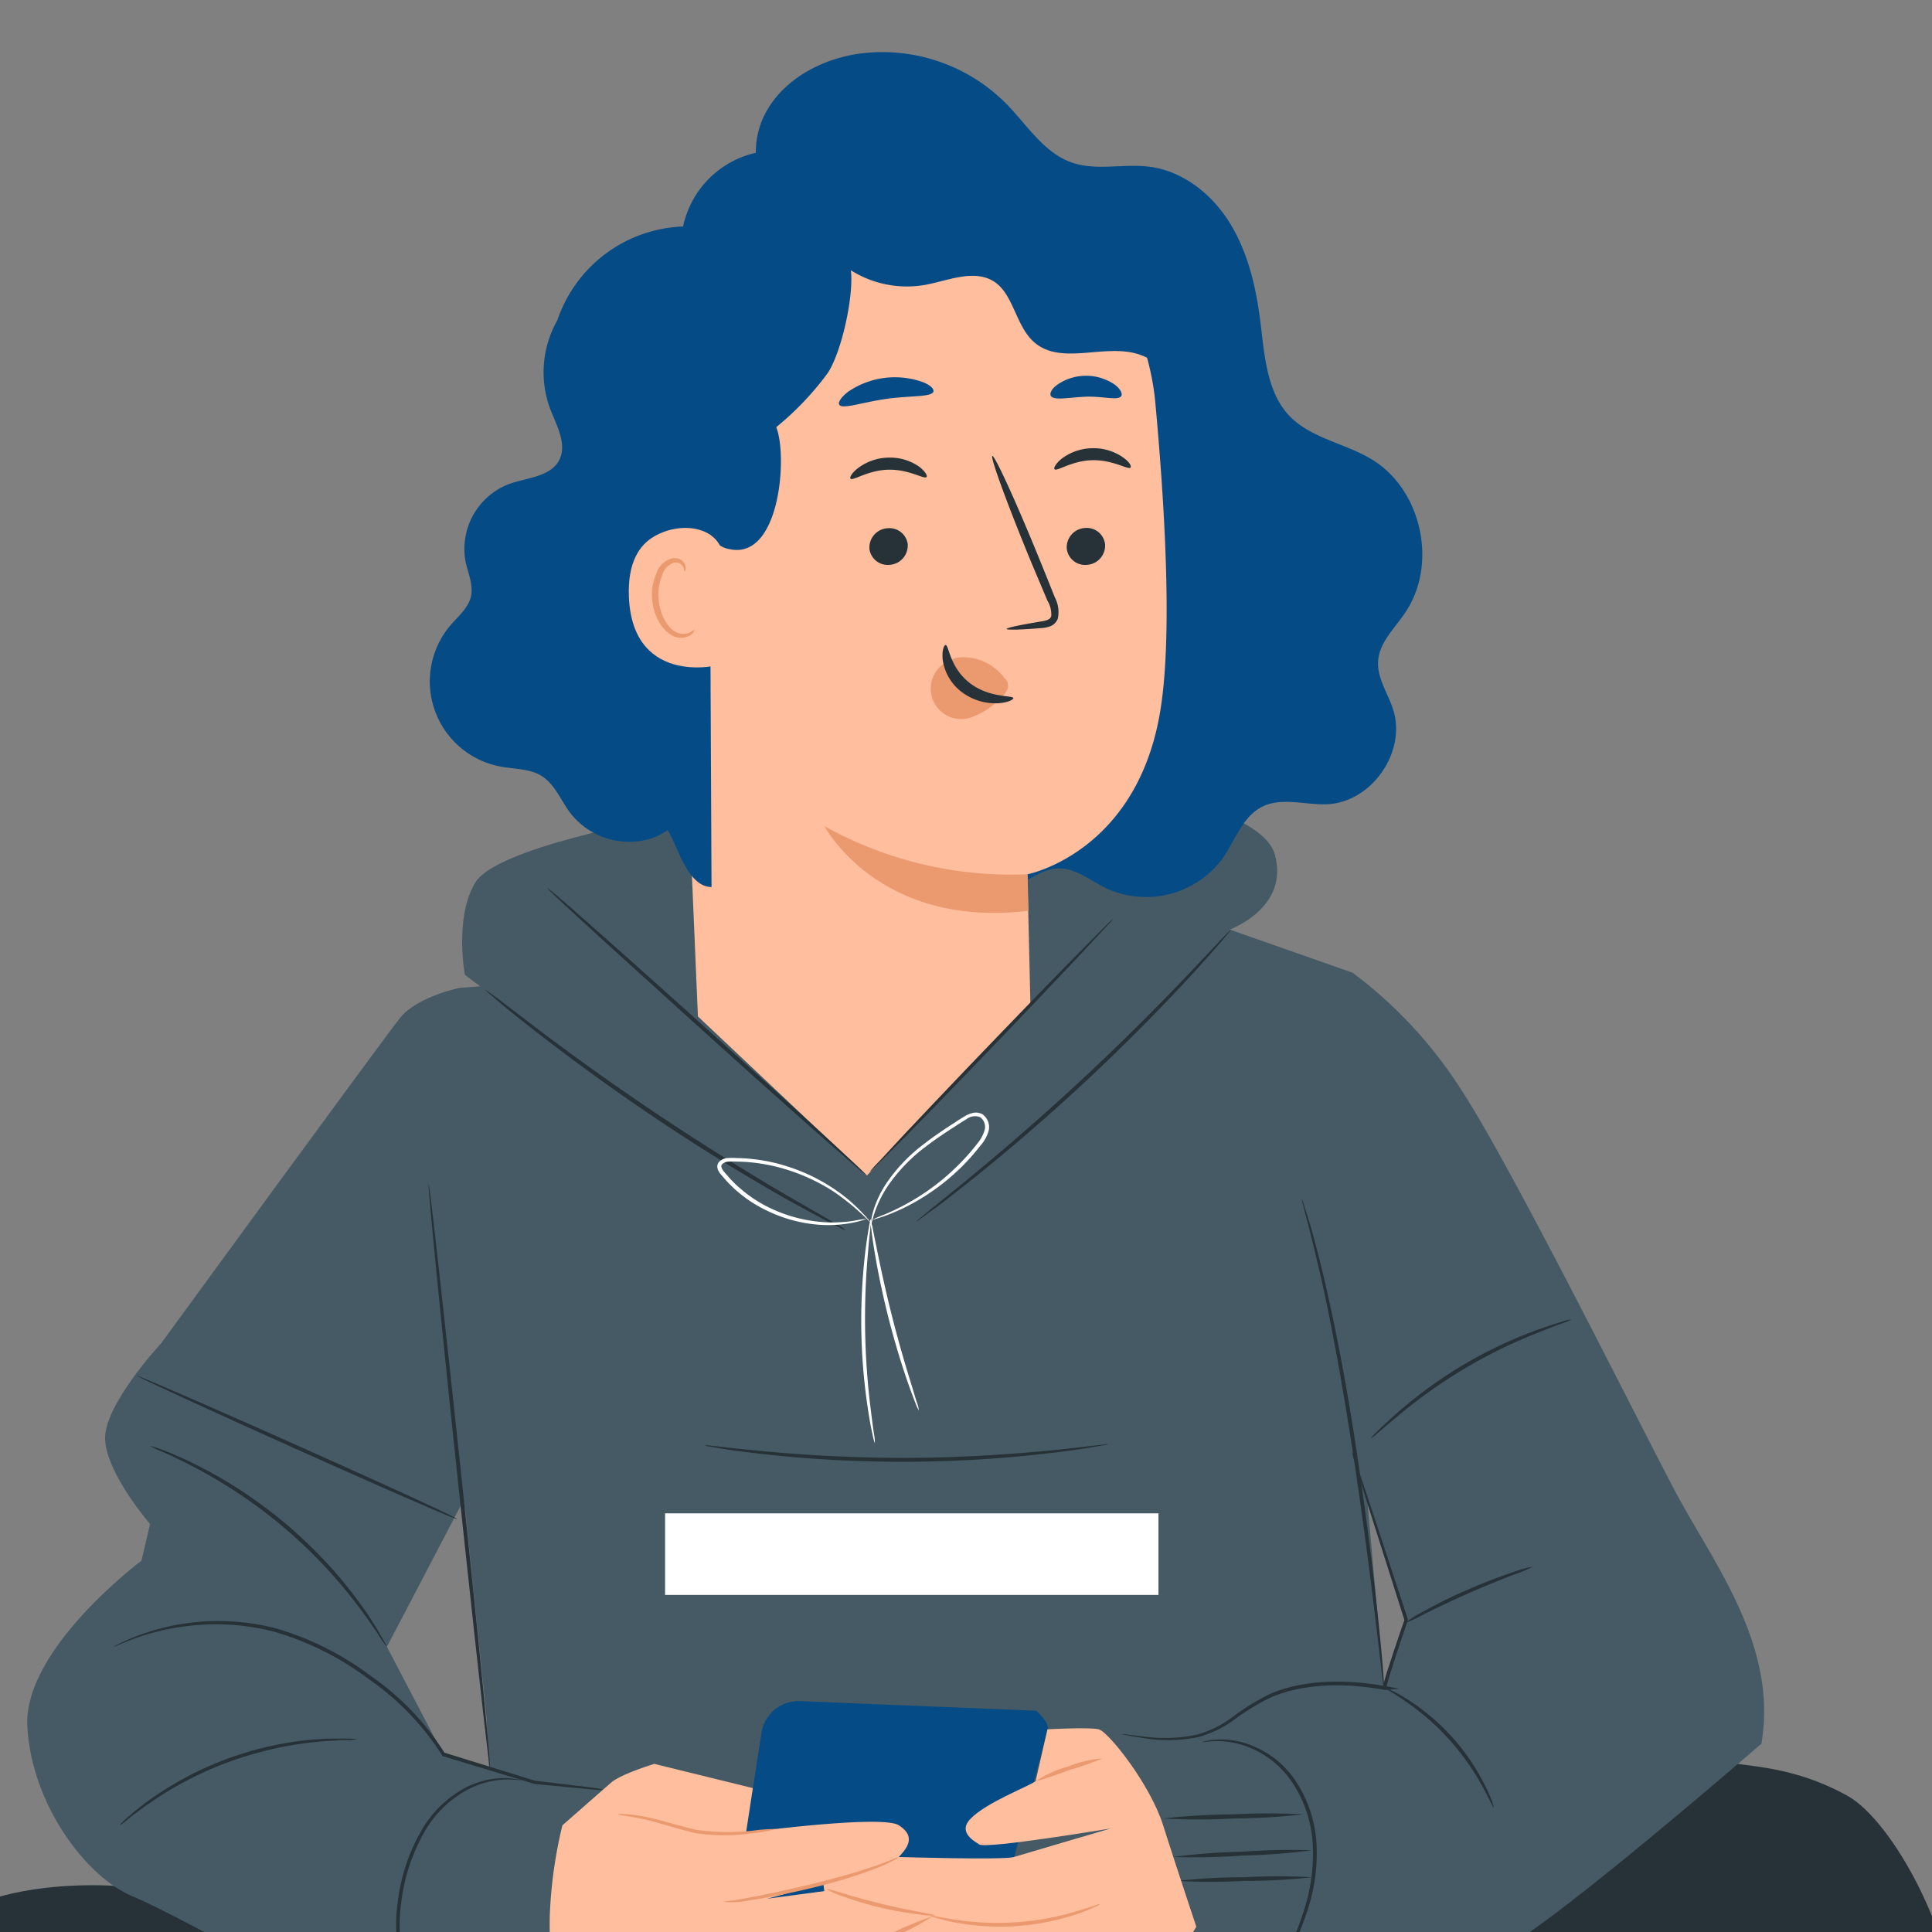
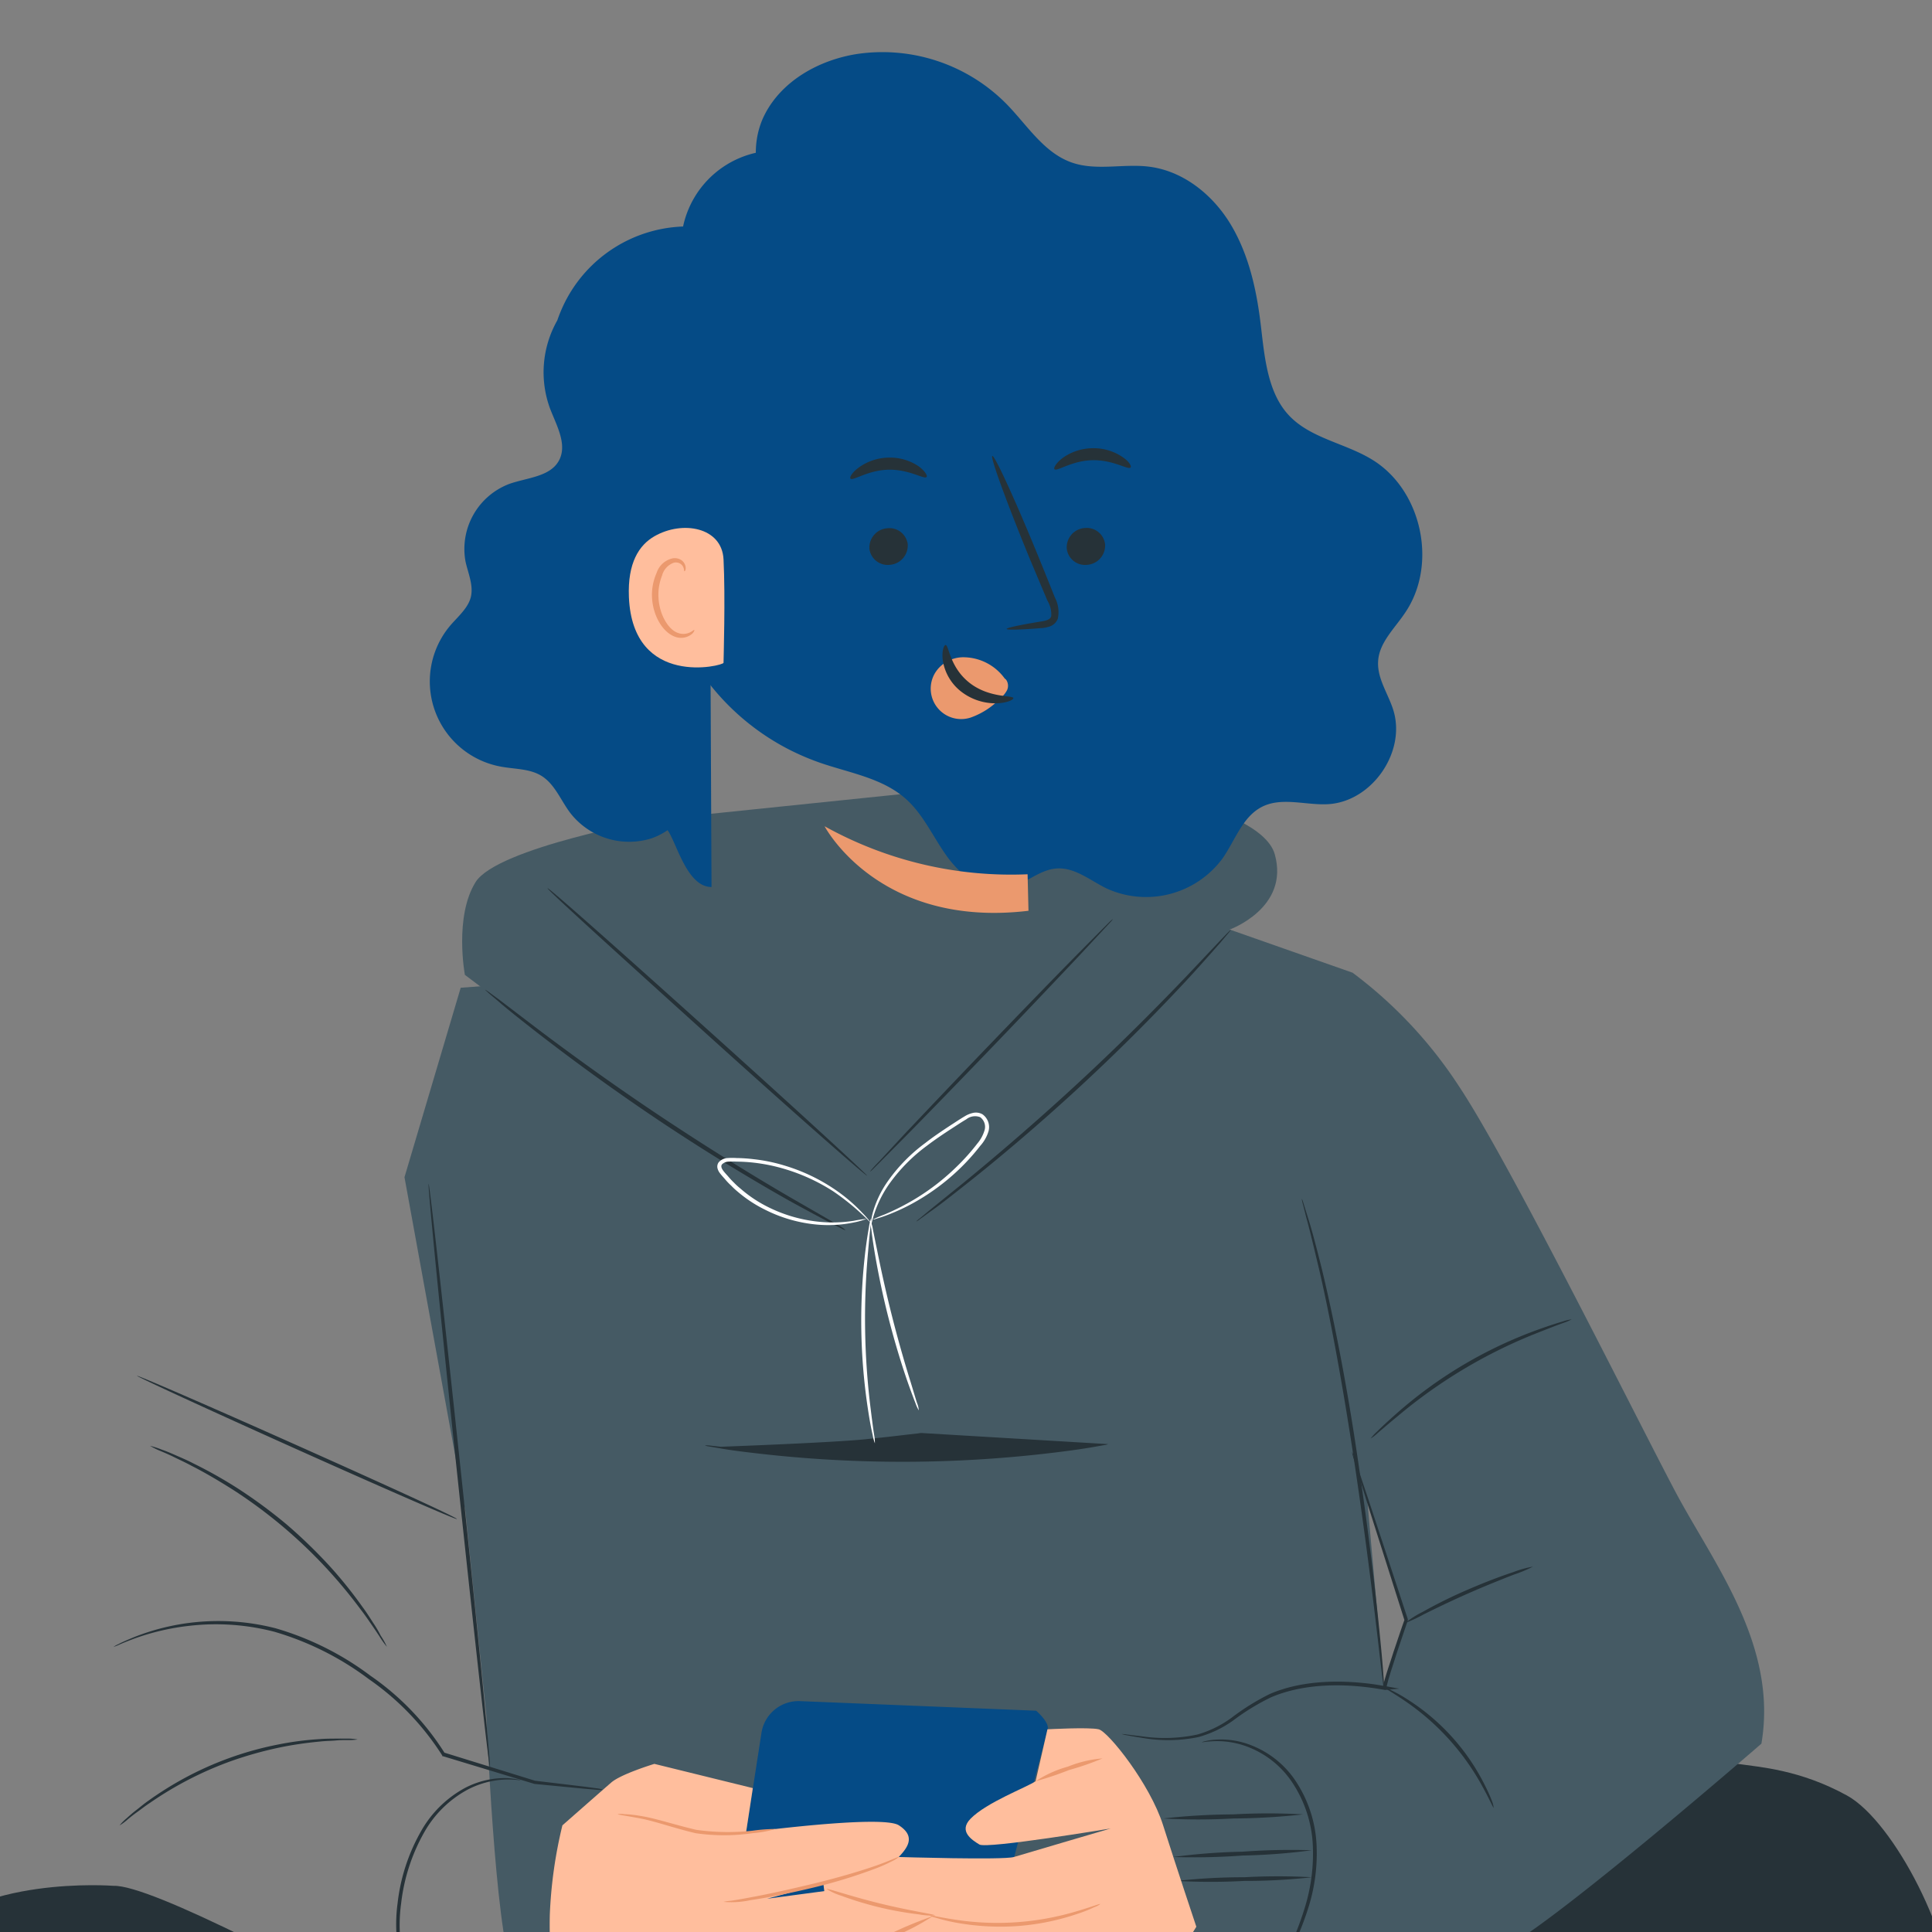
<svg xmlns="http://www.w3.org/2000/svg" id="Layer_1" data-name="Layer 1" viewBox="0 0 500 500">
  <rect x="0" y="0" width="500" height="500" fill="#808080" stroke="none" />
  <defs>
    <style>.cls-1{fill:#263238}.cls-2{fill:#455a64}.cls-3{fill:#054b86}.cls-4{fill:#ffbe9d}.cls-5{fill:#eb996e}.cls-6{fill:#fff}</style>
  </defs>
  <g id="freepik--Character--inject-2">
    <path class="cls-1" d="M29.37 488.05s-36.15-2.82-50.23 15.06S-33 557.13-31.13 567s34 34.64 34 34.64 44.51 19.78 72 25.86 104.32 11.37 104.32 11.37L202 578.26S48.31 487.35 29.37 488.05ZM406.74 490.59s37.38-34.94 43-34.1 16 1.45 28.25 8.18 28.13 37.89 26.9 54.09-51 52.11-68.72 60-100.95 48-100.95 48l-45.15-53.85 88.45-74.78Z" />
-     <path class="cls-2" d="M119.18 255.61s-11.14 2.21-15.62 7.8-61.86 84.24-61.86 84.24-15.06 16.16-14.49 25.09 11.63 21.67 11.63 21.67l-2.22 9.48S6 426.74 7.07 446.8s15.15 39 27.32 44 64.66 34.57 74.14 38.46 60.76-3.89 60.76-3.89l-11.08-64.07-22.3-1.12-21.19-6.12-14.59-27.87 21.28-40.68 1.12-76.38Z" />
    <path class="cls-2" d="m104.68 304.66 15.77 86.57 5.41 52.77s2.24 55.19 6.69 65.78 69.12 31.21 89.76 32.89 114.83-40.14 122.07-47.36 16.16-31.78 16.16-31.78L347.17 313l2.83-61.28-31.77-11.16-199 15.07Z" />
    <path class="cls-2" d="M350 251.7a114.65 114.65 0 0 1 27.57 29.41c13.06 19.57 46.21 86.44 56 104.91s26.64 39.69 22.28 65.24c0 0-49.47 42.95-65.23 52.2s-52.75 20-65.24 14.13l-35.89 1.67a43.85 43.85 0 0 0 14.14-32.65c0-21.2-17.94-38.61-17.94-38.61l25 2.18s18.91-13.06 30.41-8.18l17.06-4.87 5.68-18-10.1-31.13-23.23-72.59Z" />
    <path class="cls-1" d="M325.34 517.59a29.81 29.81 0 0 1 2.05-2.82 64.59 64.59 0 0 0 5-8 80.76 80.76 0 0 0 5.27-13 47.26 47.26 0 0 0 2.06-16.88 32 32 0 0 0-5.49-15.89 24.14 24.14 0 0 0-10.63-8.64 22.1 22.1 0 0 0-9.15-1.75 30.27 30.27 0 0 0-3.47.31 3 3 0 0 1 .87-.29 14 14 0 0 1 2.58-.4 21.27 21.27 0 0 1 9.47 1.48 24.45 24.45 0 0 1 11.1 8.75 32.72 32.72 0 0 1 5.69 16.36 46.54 46.54 0 0 1-2.18 17.18 75.5 75.5 0 0 1-5.53 13 51.5 51.5 0 0 1-5.31 7.93 18.18 18.18 0 0 1-1.7 1.9 3.5 3.5 0 0 1-.63.76ZM386.56 467.85c-.15 0-1.06-2.16-2.92-5.53a63.5 63.5 0 0 0-20-22.09c-3.18-2.18-5.3-3.3-5.23-3.45a5.8 5.8 0 0 1 1.58.63 36.8 36.8 0 0 1 4 2.23A55.58 55.58 0 0 1 384.27 462a40.84 40.84 0 0 1 1.89 4.22 6.7 6.7 0 0 1 .4 1.63ZM396.73 405.44a33.36 33.36 0 0 1-4.9 2.05c-3.05 1.19-7.26 2.86-11.83 4.87s-8.64 4-11.48 5.4a36.92 36.92 0 0 1-4.81 2.25 23.4 23.4 0 0 1 4.49-2.86 121.32 121.32 0 0 1 11.5-5.68c4.6-2 8.85-3.6 12-4.63a26.93 26.93 0 0 1 5.03-1.4ZM406.74 341.44a11.88 11.88 0 0 1-2.2.95c-1.46.53-3.54 1.32-6.1 2.34a130.28 130.28 0 0 0-36.83 21.87c-2.13 1.74-3.79 3.2-5 4.21a11.8 11.8 0 0 1-1.89 1.49 12.47 12.47 0 0 1 1.63-1.78c1.1-1.1 2.73-2.63 4.79-4.45a113.48 113.48 0 0 1 37-22c2.6-.93 4.74-1.63 6.22-2.05a12.31 12.31 0 0 1 2.38-.58Z" />
-     <path class="cls-1" d="M339.51 485.83a154.09 154.09 0 0 1-17.45.95 159.08 159.08 0 0 1-17.47 0 156.27 156.27 0 0 1 17.44-.95 159.26 159.26 0 0 1 17.48 0ZM339.49 478.84a157.51 157.51 0 0 1-17.9 1.37 171.22 171.22 0 0 1-18 .38 158 158 0 0 1 17.92-1.37 170.84 170.84 0 0 1 17.98-.38ZM337.24 469.56a171 171 0 0 1-18.09 1.06 161.08 161.08 0 0 1-18.12 0 171 171 0 0 1 18.1-1.06 160.9 160.9 0 0 1 18.11 0ZM286.8 373.74a4 4 0 0 1-1 .25l-3 .53c-2.62.45-6.43 1-11.14 1.55a326.06 326.06 0 0 1-74.09.25c-4.72-.53-8.52-1-11.14-1.48l-3-.51a4.05 4.05 0 0 1-1-.25 4.7 4.7 0 0 1 1.06 0l3.05.34c2.63.31 6.44.72 11.16 1.16 9.47.91 22.51 1.74 37 1.71s27.53-1 37-1.9c4.72-.47 8.53-.91 11.16-1.23l3-.34a3.8 3.8 0 0 1 .94-.08ZM118.25 393.13c-.12.24-18.74-7.87-41.59-18.12s-41.31-18.76-41.19-18.95 18.74 7.87 41.68 18.12 41.27 18.62 41.1 18.95ZM100.13 426.19a21.47 21.47 0 0 1-1.89-2.64c-.57-.87-1.25-1.89-2.1-3.12s-1.78-2.6-2.92-4.06a127.4 127.4 0 0 0-8.26-10 126.28 126.28 0 0 0-24.16-20.5c-4.11-2.63-7.92-4.85-11.22-6.52-1.63-.89-3.16-1.57-4.47-2.22s-2.48-1.15-3.43-1.55a19.19 19.19 0 0 1-2.84-1.4 22.18 22.18 0 0 1 3.07 1c1 .34 2.16.82 3.51 1.42s2.89 1.23 4.54 2.09a117.23 117.23 0 0 1 11.37 6.38 129.46 129.46 0 0 1 12.87 9.47 131.44 131.44 0 0 1 11.48 11.16 114.15 114.15 0 0 1 8.15 10.2c1.11 1.49 2 2.93 2.8 4.17a27.82 27.82 0 0 1 1.89 3.22 18.71 18.71 0 0 1 1.61 2.9ZM156.07 463.23a8.42 8.42 0 0 1-1.23 0l-3.51-.3-13-1.25-23.7-7.18h-.17v-.17a69.11 69.11 0 0 0-19-19.77 76.24 76.24 0 0 0-24.37-12.24 60.14 60.14 0 0 0-22-1.57 61.85 61.85 0 0 0-14.58 3.41c-1.66.63-2.95 1.14-3.78 1.54a11 11 0 0 1-1.35.51 6.66 6.66 0 0 1 1.25-.7c.83-.46 2.1-1 3.79-1.71A58.85 58.85 0 0 1 49 420a59.59 59.59 0 0 1 22.33 1.4 76 76 0 0 1 24.52 12.26 69 69 0 0 1 19.27 20.09l-.26-.21 23.6 7.31 13 1.56 3.49.47a5.16 5.16 0 0 1 1.12.35ZM92.54 450.18a16.7 16.7 0 0 1-2.64.15c-.85 0-1.89 0-3.09.11s-2.57.1-4.07.28a93.11 93.11 0 0 0-10.51 1.56 98.39 98.39 0 0 0-12.51 3.52 91.16 91.16 0 0 0-20.88 10.76c-1.29.84-2.35 1.69-3.33 2.39s-1.79 1.35-2.45 1.9a13.07 13.07 0 0 1-2.12 1.57 13.06 13.06 0 0 1 1.89-1.9c.63-.58 1.41-1.28 2.35-2s2-1.65 3.26-2.52a87.66 87.66 0 0 1 9.06-5.69 85.45 85.45 0 0 1 24.63-8.86 77.66 77.66 0 0 1 10.63-1.37c1.52-.13 2.9-.11 4.11-.13s2.26 0 3.11 0a13 13 0 0 1 2.56.23ZM127.7 530.83a2.91 2.91 0 0 1-1 0 20.23 20.23 0 0 1-2.88-.62 26.61 26.61 0 0 1-9.47-5.16A31.59 31.59 0 0 1 105 512a40.86 40.86 0 0 1-2.1-19.48 48.58 48.58 0 0 1 6.1-18.66 28.72 28.72 0 0 1 11.37-11.16 22.41 22.41 0 0 1 10.49-2.54 19.3 19.3 0 0 1 2.94.32 3.42 3.42 0 0 1 1 .29 23.86 23.86 0 0 0-3.93-.23 23 23 0 0 0-10.15 2.78 28.49 28.49 0 0 0-11 11 48.59 48.59 0 0 0-5.91 18.31 41.14 41.14 0 0 0 1.89 19.06 31.79 31.79 0 0 0 8.87 12.82 28.24 28.24 0 0 0 9.17 5.33c2.58.73 3.98.9 3.96.99Z" />
+     <path class="cls-1" d="M339.51 485.83a154.09 154.09 0 0 1-17.45.95 159.08 159.08 0 0 1-17.47 0 156.27 156.27 0 0 1 17.44-.95 159.26 159.26 0 0 1 17.48 0ZM339.49 478.84a157.51 157.51 0 0 1-17.9 1.37 171.22 171.22 0 0 1-18 .38 158 158 0 0 1 17.92-1.37 170.84 170.84 0 0 1 17.98-.38ZM337.24 469.56a171 171 0 0 1-18.09 1.06 161.08 161.08 0 0 1-18.12 0 171 171 0 0 1 18.1-1.06 160.9 160.9 0 0 1 18.11 0ZM286.8 373.74a4 4 0 0 1-1 .25l-3 .53c-2.62.45-6.43 1-11.14 1.55a326.06 326.06 0 0 1-74.09.25c-4.72-.53-8.52-1-11.14-1.48l-3-.51a4.05 4.05 0 0 1-1-.25 4.7 4.7 0 0 1 1.06 0l3.05.34s27.53-1 37-1.9c4.72-.47 8.53-.91 11.16-1.23l3-.34a3.8 3.8 0 0 1 .94-.08ZM118.25 393.13c-.12.24-18.74-7.87-41.59-18.12s-41.31-18.76-41.19-18.95 18.74 7.87 41.68 18.12 41.27 18.62 41.1 18.95ZM100.13 426.19a21.47 21.47 0 0 1-1.89-2.64c-.57-.87-1.25-1.89-2.1-3.12s-1.78-2.6-2.92-4.06a127.4 127.4 0 0 0-8.26-10 126.28 126.28 0 0 0-24.16-20.5c-4.11-2.63-7.92-4.85-11.22-6.52-1.63-.89-3.16-1.57-4.47-2.22s-2.48-1.15-3.43-1.55a19.19 19.19 0 0 1-2.84-1.4 22.18 22.18 0 0 1 3.07 1c1 .34 2.16.82 3.51 1.42s2.89 1.23 4.54 2.09a117.23 117.23 0 0 1 11.37 6.38 129.46 129.46 0 0 1 12.87 9.47 131.44 131.44 0 0 1 11.48 11.16 114.15 114.15 0 0 1 8.15 10.2c1.11 1.49 2 2.93 2.8 4.17a27.82 27.82 0 0 1 1.89 3.22 18.71 18.71 0 0 1 1.61 2.9ZM156.07 463.23a8.42 8.42 0 0 1-1.23 0l-3.51-.3-13-1.25-23.7-7.18h-.17v-.17a69.11 69.11 0 0 0-19-19.77 76.24 76.24 0 0 0-24.37-12.24 60.14 60.14 0 0 0-22-1.57 61.85 61.85 0 0 0-14.58 3.41c-1.66.63-2.95 1.14-3.78 1.54a11 11 0 0 1-1.35.51 6.66 6.66 0 0 1 1.25-.7c.83-.46 2.1-1 3.79-1.71A58.85 58.85 0 0 1 49 420a59.59 59.59 0 0 1 22.33 1.4 76 76 0 0 1 24.52 12.26 69 69 0 0 1 19.27 20.09l-.26-.21 23.6 7.31 13 1.56 3.49.47a5.16 5.16 0 0 1 1.12.35ZM92.54 450.18a16.7 16.7 0 0 1-2.64.15c-.85 0-1.89 0-3.09.11s-2.57.1-4.07.28a93.11 93.11 0 0 0-10.51 1.56 98.39 98.39 0 0 0-12.51 3.52 91.16 91.16 0 0 0-20.88 10.76c-1.29.84-2.35 1.69-3.33 2.39s-1.79 1.35-2.45 1.9a13.07 13.07 0 0 1-2.12 1.57 13.06 13.06 0 0 1 1.89-1.9c.63-.58 1.41-1.28 2.35-2s2-1.65 3.26-2.52a87.66 87.66 0 0 1 9.06-5.69 85.45 85.45 0 0 1 24.63-8.86 77.66 77.66 0 0 1 10.63-1.37c1.52-.13 2.9-.11 4.11-.13s2.26 0 3.11 0a13 13 0 0 1 2.56.23ZM127.7 530.83a2.91 2.91 0 0 1-1 0 20.23 20.23 0 0 1-2.88-.62 26.61 26.61 0 0 1-9.47-5.16A31.59 31.59 0 0 1 105 512a40.86 40.86 0 0 1-2.1-19.48 48.58 48.58 0 0 1 6.1-18.66 28.72 28.72 0 0 1 11.37-11.16 22.41 22.41 0 0 1 10.49-2.54 19.3 19.3 0 0 1 2.94.32 3.42 3.42 0 0 1 1 .29 23.86 23.86 0 0 0-3.93-.23 23 23 0 0 0-10.15 2.78 28.49 28.49 0 0 0-11 11 48.59 48.59 0 0 0-5.91 18.31 41.14 41.14 0 0 0 1.89 19.06 31.79 31.79 0 0 0 8.87 12.82 28.24 28.24 0 0 0 9.17 5.33c2.58.73 3.98.9 3.96.99Z" />
    <path class="cls-3" d="m193.07 474.28 4-25.83a9.7 9.7 0 0 1 10-8.2l61.08 2.48s3.45 2.94 3 4.81c-.37 1.57-15.85 60.33-20.5 77.93a6.42 6.42 0 0 1-6.4 4.78l-52-1.69a6.42 6.42 0 0 1-6.2-6.64q0-.34.06-.69c2.09-14.76 6.96-46.95 6.96-46.95Z" />
    <path class="cls-4" d="M232.61 480.59s27.08.83 29.79 0 25.07-7.39 25.07-7.39-32.06 5.34-34 4.16-5.45-3.42-2.31-6.66c4.13-4.25 14.61-8.17 16.85-9.72l3.07-13.44s10.8-.59 13.26 0 13.26 14.1 16.65 24.78 8.62 26.32 8.62 26.32l-9.47 15.16-6.88 1.38s-36.51 6-39.6 5-25.76-5.8-25.76-5.8l-15.26-9.91 1.54-8.11-1.54-12.51Z" />
    <path class="cls-4" d="M145.55 472.4s10.1-8.89 12.66-11.1 11.14-4.81 11.14-4.81l25.48 6.27-1.76 11.52s35.15-4.72 39.54-1.9 2.39 5.69 0 8.19-34.1 10.82-34.1 10.82l16.52-2.2 27.44 6.35-23.59 10.08 19.38 4.5a149 149 0 0 1-16.48 6.16 136.75 136.75 0 0 1-16.17 1.29s-11.36 7.11-14.23 7.11-37.17-8.08-41-8.72a8.19 8.19 0 0 0-6.46 1.61 114.47 114.47 0 0 1-1.63-22 117.25 117.25 0 0 1 3.26-23.17Z" />
    <path class="cls-5" d="M200.76 473.33a29.9 29.9 0 0 1-6 1.1 51.27 51.27 0 0 1-14.74 0c-5.69-1.35-10.5-3.09-14.16-3.79s-6-1-6-1.14a5.08 5.08 0 0 1 1.65 0 31.64 31.64 0 0 1 4.49.5c3.78.61 8.71 2.28 14.21 3.56a58.55 58.55 0 0 0 14.49.23 45.56 45.56 0 0 1 6.06-.46ZM232.61 480.59a7.26 7.26 0 0 1-1.57 1 41.35 41.35 0 0 1-4.62 2.05 134.4 134.4 0 0 1-15.94 4.87c-6.33 1.53-12.1 2.65-16.33 3.26a23.16 23.16 0 0 1-6.9.43 11.17 11.17 0 0 1 1.9-.28c1.17-.17 2.86-.46 4.94-.86 4.17-.75 9.91-2 16.22-3.52s11.92-3.18 15.92-4.55 6.31-2.56 6.38-2.4ZM284.77 492.75a5.37 5.37 0 0 1-1.57.83 36.7 36.7 0 0 1-4.53 1.78 62.18 62.18 0 0 1-15.74 3.13 64.11 64.11 0 0 1-16-1 45.58 45.58 0 0 1-4.74-1.18 5.9 5.9 0 0 1-1.67-.62c0-.16 2.49.49 6.52 1.09a71.44 71.44 0 0 0 31.44-2.1c3.89-1.13 6.24-2.08 6.29-1.93ZM285.32 455.08a72.93 72.93 0 0 1-8.64 3A87.28 87.28 0 0 1 268 461a29 29 0 0 1 8.35-3.79 30.11 30.11 0 0 1 8.97-2.13Z" />
    <path class="cls-5" d="M219.41 505.52a100.71 100.71 0 0 1 10.87-5 100.79 100.79 0 0 1 11.07-4.59 57.29 57.29 0 0 1-10.67 5.5 58 58 0 0 1-11.27 4.09ZM242 495.69a15.82 15.82 0 0 1-4.18-.25 87.18 87.18 0 0 1-20-4.79 16.2 16.2 0 0 1-3.9-1.78c.11-.27 6.21 1.89 14 3.79s14.08 2.78 14.08 3.03Z" />
    <path class="cls-1" d="M126.81 457.55c-.26 0-4-33.79-8.43-75.51s-7.73-75.62-7.46-75.64 4 33.67 8.45 75.36 7.71 75.67 7.44 75.79ZM336.9 310.21a7 7 0 0 1 .45 1.23l1.12 3.6c1 3.11 2.18 7.58 3.6 13.27 2.75 11.37 5.95 27.17 8.64 44.75s4.68 33.61 5.89 45.21c.61 5.8 1.06 10.5 1.31 13.75.11 1.54.21 2.79.27 3.79a9.54 9.54 0 0 1 0 1.31 6.23 6.23 0 0 1-.23-1.29c-.11-1-.27-2.2-.46-3.79-.39-3.35-.94-8-1.61-13.71-1.4-11.58-3.44-27.55-6.17-45.14s-5.69-33.38-8.34-44.75c-1.36-5.68-2.43-10.25-3.32-13.4-.37-1.49-.68-2.71-.92-3.63a6.88 6.88 0 0 1-.23-1.2Z" />
    <path class="cls-1" d="M349.92 375.77a5.77 5.77 0 0 1 .34.81l.83 2.37 3 8.95c2.56 7.76 6.12 18.56 10.25 31.15v.3l-2.86 8.47q-.7 2.22-1.44 4.47c-.23.76-.45 1.52-.7 2.29l-.3 1.14-.15.57v.41s.11-.2-.44-.36l-.1 1c-1.15-.19-2.38-.42-3.65-.57-9.17-1.23-18.32-.68-25.71 2.47a58.28 58.28 0 0 0-9.74 5.94 28.32 28.32 0 0 1-9.13 4.38 38.75 38.75 0 0 1-14.56.19c-1.68-.25-3-.49-3.9-.66a12.38 12.38 0 0 1-1.34-.31 6.44 6.44 0 0 1 1.38.12l3.92.47a40.08 40.08 0 0 0 14.32-.49 28 28 0 0 0 8.83-4.36 60.3 60.3 0 0 1 9.86-6.12c7.58-3.28 16.9-3.79 26.2-2.61 1.27.17 2.54.38 3.7.58l3.6.65-3.7.34a.55.55 0 0 1-.45-.28.74.74 0 0 1 0-.21.38.38 0 0 1 0-.15v-.54l.13-.62.34-1.18c.23-.77.45-1.53.7-2.29.49-1.51 1-3 1.46-4.49 1-2.92 1.89-5.68 2.9-8.47v.29c-4-12.62-7.45-23.46-9.93-31.27-1.16-3.79-2.1-6.82-2.77-9-.28-1-.53-1.78-.7-2.42a2.89 2.89 0 0 1-.19-.96Z" />
-     <path class="cls-6" d="M172.12 391.65h127.69v21.11H172.12z" />
    <path class="cls-2" d="M169.35 212.12s-40.7 7.24-46.27 16.17-2.77 24-2.77 24l4.46 3.36 53.52 31.2s31.21 35.68 47.94 33.46 43.48-34.56 50.72-42.36 41.25-37.37 41.25-37.37 15.61-5.57 11.71-19.49S277 201 277 201Z" />
    <path class="cls-3" d="M363.6 158.64c8.6-12.55 4.37-32-8.66-39.79-6.94-4.19-15.73-5.42-21.3-11.28s-6.35-15-7.33-23.28c-1.06-9-3-18-7.58-25.83s-12.28-14.15-21.24-15.31c-6.69-.87-13.72 1.14-20.09-1.08-7.25-2.52-11.57-9.7-16.92-15.16A45.11 45.11 0 0 0 221.62 14c-9.68 1.57-19.19 6.86-23.68 15.58s-2.48 20.84 5.8 26.16l-26.59 54.44a62.31 62.31 0 0 0 27.1 83.82 64.61 64.61 0 0 0 8.09 3.44c7.58 2.61 16.07 3.94 22.07 9.3 4.61 4.07 7.11 10 10.71 14.95s9.32 9.47 15.35 8.28c4.62-.89 8.29-4.89 13-5.21s8.68 3.11 12.91 5.17a24.61 24.61 0 0 0 30-7.75c3.28-4.68 5.17-10.85 10.29-13.41s11.37-.32 17.05-.65c11.37-.66 20.29-13.56 16.84-24.44-1.34-4.22-4.2-8.15-3.9-12.58.27-4.79 4.28-8.47 6.94-12.46Z" />
-     <path class="cls-4" d="M299 104.24c-2.12-23.33-18.41-51.54-41.68-48.43l-72.17 20.44a13.72 13.72 0 0 0-11.86 14.25l7.33 172.55 43.69 41.21 42.37-44.05c-.42-17.68-.8-34-.8-33.95s29.71-5.8 34.79-44.93c2.6-19.33.72-51.17-1.67-77.09Z" />
    <path class="cls-1" d="M286 141a5 5 0 0 1-4.68 5.18 4.77 4.77 0 0 1-5.25-4.24.49.49 0 0 1 0-.12 5 5 0 0 1 4.66-5.17 4.78 4.78 0 0 1 5.27 4.25.38.38 0 0 1 0 .1ZM292.58 121c-.59.68-4.45-2-9.83-1.9s-9.23 3-9.84 2.34c-.3-.29.31-1.48 1.9-2.77a13.45 13.45 0 0 1 7.84-2.67 13.28 13.28 0 0 1 7.87 2.29c1.78 1.2 2.36 2.38 2.06 2.71ZM234.92 141a5 5 0 0 1-4.68 5.18A4.77 4.77 0 0 1 225 142a.49.49 0 0 1 0-.12 5 5 0 0 1 4.66-5.17 4.79 4.79 0 0 1 5.28 4.25ZM239.79 123.45c-.6.68-4.47-2-9.85-1.89s-9.23 3-9.83 2.31c-.29-.29.3-1.48 2-2.77a13.52 13.52 0 0 1 7.84-2.67 13.23 13.23 0 0 1 7.86 2.29c1.68 1.28 2.27 2.45 1.98 2.73ZM260.52 162.77c0-.31 3.3-1 8.68-1.9 1.38-.19 2.67-.49 2.86-1.44a6.8 6.8 0 0 0-1-4c-1.38-3.3-2.84-6.73-4.36-10.35-6.06-14.72-10.48-26.83-9.89-27.08s6 11.51 12 26.23q2.21 5.42 4.19 10.4a8.08 8.08 0 0 1 .76 5.48 3.4 3.4 0 0 1-2.22 2.06 8.68 8.68 0 0 1-2.31.4c-5.39.43-8.71.5-8.71.2Z" />
    <path class="cls-5" d="M265.94 226.26a99.27 99.27 0 0 1-52.54-12.43s13.89 26.52 52.77 21.88ZM260 175.57a13.26 13.26 0 0 0-11-5.47 8.62 8.62 0 0 0-7 4.05 7.88 7.88 0 0 0 9.19 11.56 19.63 19.63 0 0 0 7.81-5.11 6.25 6.25 0 0 0 1.63-2 2.71 2.71 0 0 0-.28-2.73" />
    <path class="cls-1" d="M244.72 166.93c.87 0 1 5.69 6.16 9.76s11.37 3.19 11.37 4c0 .36-1.35 1.16-4 1.31a14.48 14.48 0 0 1-9.48-3 12.66 12.66 0 0 1-4.79-8.2c-.28-2.43.34-3.88.74-3.87Z" />
    <path class="cls-3" d="M241.58 101.34c-.5 1.48-5.88 1-12.17 1.89s-11.41 2.77-12.2 1.52c-.4-.61.45-2 2.46-3.49a21.44 21.44 0 0 1 18.57-2.57c2.31.75 3.51 1.87 3.34 2.65ZM290.17 102.51c-.9 1.25-4.64 0-9.11.16s-8.18 1.06-9.09-.19c-.4-.63.17-1.9 1.78-3a13.14 13.14 0 0 1 14.66 0c1.59 1.18 2.16 2.43 1.76 3.03Z" />
-     <path class="cls-3" d="M325.27 96.05A26.82 26.82 0 0 0 315 81.33c-2.81-1.89-6.07-3-8.68-5.06-5.69-4.55-6.94-12.45-10.4-18.79A29.41 29.41 0 0 0 273.5 42.6c-7.71-.79-15.67 1.52-23.19-.38-5.55-1.4-10.4-5-16.05-6.08-11-2.08-21.16 5.8-29.12 13.62 0 7.87 6.23 13.12 12.26 18.16a27.19 27.19 0 0 0 22 5.81c6-1.1 12.57-4.11 17.74-.93s5.68 11.58 10.53 15.79c6.92 6 17.91.38 26.68 3 6.78 2 11 8.49 15.52 14s11.25 10.63 18 8.62a80 80 0 0 0-2.6-18.16Z" />
    <path class="cls-3" d="M242.88 62.88c-4.9-1.42-15-4.61-17.6-8.87-5.68-9.27-15.84-15.59-26.17-15a24.84 24.84 0 0 0-22.33 19.61 35.67 35.67 0 0 0-30.66 19.75 39.5 39.5 0 0 0-1.9 4.56 27.19 27.19 0 0 0-1.89 22.74c1.69 4.43 4.59 9.38 2.31 13.55s-8.2 4.39-12.79 6a18 18 0 0 0-11.37 20.12c.65 2.95 2 5.91 1.44 8.86s-3.27 5.25-5.3 7.58a22.41 22.41 0 0 0 13.17 36.65c3.5.64 7.29.49 10.32 2.35 3.47 2.14 5 6.33 7.45 9.58a19.3 19.3 0 0 0 21 6.62 17.55 17.55 0 0 0 4.21-2.13c2.35 3.26 5 14.71 11.37 14.71l-.42-91.37a6.75 6.75 0 0 0 5 3.91c13.17 3 15.16-24.18 12.17-31.55a76.65 76.65 0 0 0 13.26-13.91c3.64-5.36 6.84-20 6.06-26.64 4.6.17 24.79-6.56 22.67-7.12Z" />
    <path class="cls-4" d="M187.25 144.77c-.41-8.36-10.63-10.14-17.86-6-4 2.29-7 6.89-6.63 15.76 1 23.63 24.49 17.77 24.49 17s.5-17.01 0-26.76Z" />
    <path class="cls-5" d="M179.67 163c-.11 0-.39.3-1.08.65a4 4 0 0 1-3.06.18c-2.54-.81-4.82-4.68-5.1-8.94a13.34 13.34 0 0 1 .91-5.93 4.83 4.83 0 0 1 2.95-3.3 2.11 2.11 0 0 1 2.49 1c.34.66.2 1.13.34 1.17s.49-.41.26-1.38a2.64 2.64 0 0 0-1-1.46 3.11 3.11 0 0 0-2.31-.49 5.65 5.65 0 0 0-4.15 3.79 14.06 14.06 0 0 0-1.16 6.65c.34 4.75 3 9.11 6.42 10a4.43 4.43 0 0 0 3.79-.79c.69-.55.78-1.08.7-1.15Z" />
    <path class="cls-1" d="M218.84 318.4a4.54 4.54 0 0 1-1.06-.46l-2.92-1.49c-2.52-1.31-6.14-3.26-10.57-5.69-8.87-5-20.94-12.2-33.84-20.84s-24.22-17.05-32.21-23.29c-4-3.12-7.2-5.68-9.36-7.57-1-.86-1.9-1.56-2.5-2.13s-.86-.75-.82-.79a7.52 7.52 0 0 1 1 .64l2.59 1.9 9.57 7.29c8.09 6.14 19.44 14.42 32.33 23s24.87 15.92 33.63 21l10.42 6 2.82 1.67a5.45 5.45 0 0 1 .92.76ZM318.52 240.68a4.88 4.88 0 0 1-.68.89l-2.09 2.48c-1.89 2.14-4.54 5.17-7.95 8.89-6.83 7.38-16.53 17.37-27.8 27.81s-21.94 19.38-29.84 25.62c-3.94 3.12-7.18 5.68-9.48 7.25l-2.61 1.9a4.48 4.48 0 0 1-.95.6 5 5 0 0 1 .84-.75l2.5-2.07 9.24-7.48c7.79-6.39 18.36-15.39 29.62-25.81s21-20.31 27.95-27.59l8.18-8.66 2.24-2.34c.53-.5.81-.78.83-.74ZM224.39 304.26c-.19.21-18.95-16.27-41.68-36.81s-41.19-37.27-41-37.57 18.84 16.27 41.69 36.83 41.12 37.36 40.99 37.55ZM288 237.87a4 4 0 0 1-.56.72l-1.77 1.9-6.63 7.12c-5.68 6-13.41 14.19-22.09 23.21s-16.58 17.17-22.32 23l-6.84 6.9-1.89 1.89c-.46.42-.69.61-.72.59a3.87 3.87 0 0 1 .56-.72c.48-.55 1.06-1.19 1.77-1.89l6.61-7.13c5.68-6 13.43-14.19 22.11-23.21s16.56-17.16 22.32-23l6.84-6.9 1.89-1.89c.49-.46.72-.61.72-.59Z" />
    <path class="cls-6" d="M224.24 315.44a5.08 5.08 0 0 1-.85.31 19.93 19.93 0 0 1-2.5.64 32.44 32.44 0 0 1-9.48.53 37.22 37.22 0 0 1-13.55-3.92 33.57 33.57 0 0 1-7-4.64 19 19 0 0 1-1.61-1.5 16.84 16.84 0 0 1-1.55-1.61c-.5-.59-1-1.1-1.48-1.76a3.28 3.28 0 0 1-.55-1.22 1.9 1.9 0 0 1 .32-1.46 3.32 3.32 0 0 1 2.35-1.11 17.79 17.79 0 0 1 2.31 0 40.84 40.84 0 0 1 4.42.3 44.07 44.07 0 0 1 8.18 1.71 47.29 47.29 0 0 1 12.75 6.08 42.08 42.08 0 0 1 7.23 6.16 23.26 23.26 0 0 1 1.69 1.89c.38.45.55.7.53.74a62.76 62.76 0 0 0-9.83-8.28 49.26 49.26 0 0 0-12.6-5.78 45.85 45.85 0 0 0-8-1.63 41.39 41.39 0 0 0-4.32-.26 19.64 19.64 0 0 0-2.17 0 2.53 2.53 0 0 0-1.67.7c-.68.87.76 2.16 1.65 3.2a20.43 20.43 0 0 0 1.49 1.59 16.55 16.55 0 0 0 1.58 1.44 33.28 33.28 0 0 0 6.74 4.59 37.9 37.9 0 0 0 13.26 4 34.92 34.92 0 0 0 9.36-.21 32 32 0 0 1 3.3-.5Z" />
    <path class="cls-6" d="M225.39 317.19a3.24 3.24 0 0 1 0-.88 18.75 18.75 0 0 1 .48-2.46 26.79 26.79 0 0 1 4-8.3 42.85 42.85 0 0 1 9.57-9.72c2-1.57 4.26-3.09 6.59-4.62 1.19-.76 2.33-1.54 3.6-2.29a6.94 6.94 0 0 1 2.14-.89 3.45 3.45 0 0 1 2.48.34 4.06 4.06 0 0 1 1.58 4.39 9.93 9.93 0 0 1-2.15 3.79 54.9 54.9 0 0 1-5.4 6 56.93 56.93 0 0 1-10.89 8.2 51.74 51.74 0 0 1-8.32 3.91c-1 .37-1.89.62-2.37.77a2.24 2.24 0 0 1-.85.19q1.51-.74 3.09-1.32a61.64 61.64 0 0 0 8.09-4.14 58.58 58.58 0 0 0 10.61-8.28 55.17 55.17 0 0 0 5.29-5.93 9.53 9.53 0 0 0 1.89-3.5 3.1 3.1 0 0 0-1.14-3.32 3.63 3.63 0 0 0-3.61.55c-1.2.7-2.41 1.52-3.57 2.26-2.33 1.51-4.54 3-6.55 4.53a43.89 43.89 0 0 0-9.48 9.47 29.2 29.2 0 0 0-4.15 8c-.68 2.06-.85 3.26-.93 3.25Z" />
    <path class="cls-6" d="M226.42 373.53a12.21 12.21 0 0 1-.59-2.23c-.34-1.44-.74-3.54-1.14-6.16a152.35 152.35 0 0 1-.74-41.3c.33-2.64.65-4.74.93-6.2a12.23 12.23 0 0 1 .51-2.25 9.44 9.44 0 0 1-.13 2.31c-.17 1.46-.38 3.58-.6 6.21a189.09 189.09 0 0 0 .72 41.12c.32 2.63.6 4.73.83 6.21a11 11 0 0 1 .21 2.29Z" />
    <path class="cls-6" d="M237.79 365a8.67 8.67 0 0 1-.84-1.8c-.47-1.19-1.12-2.92-1.89-5.08-1.52-4.32-3.41-10.36-5.12-17.05s-2.93-13-3.67-17.51c-.36-2.25-.63-4.09-.76-5.36a7.82 7.82 0 0 1-.13-2 7.78 7.78 0 0 1 .51 1.89c.3 1.46.64 3.23 1.08 5.31.89 4.47 2.21 10.63 3.92 17.37s3.49 12.79 4.83 17.06c.61 2 1.14 3.79 1.57 5.17a6.47 6.47 0 0 1 .5 2Z" />
  </g>
</svg>